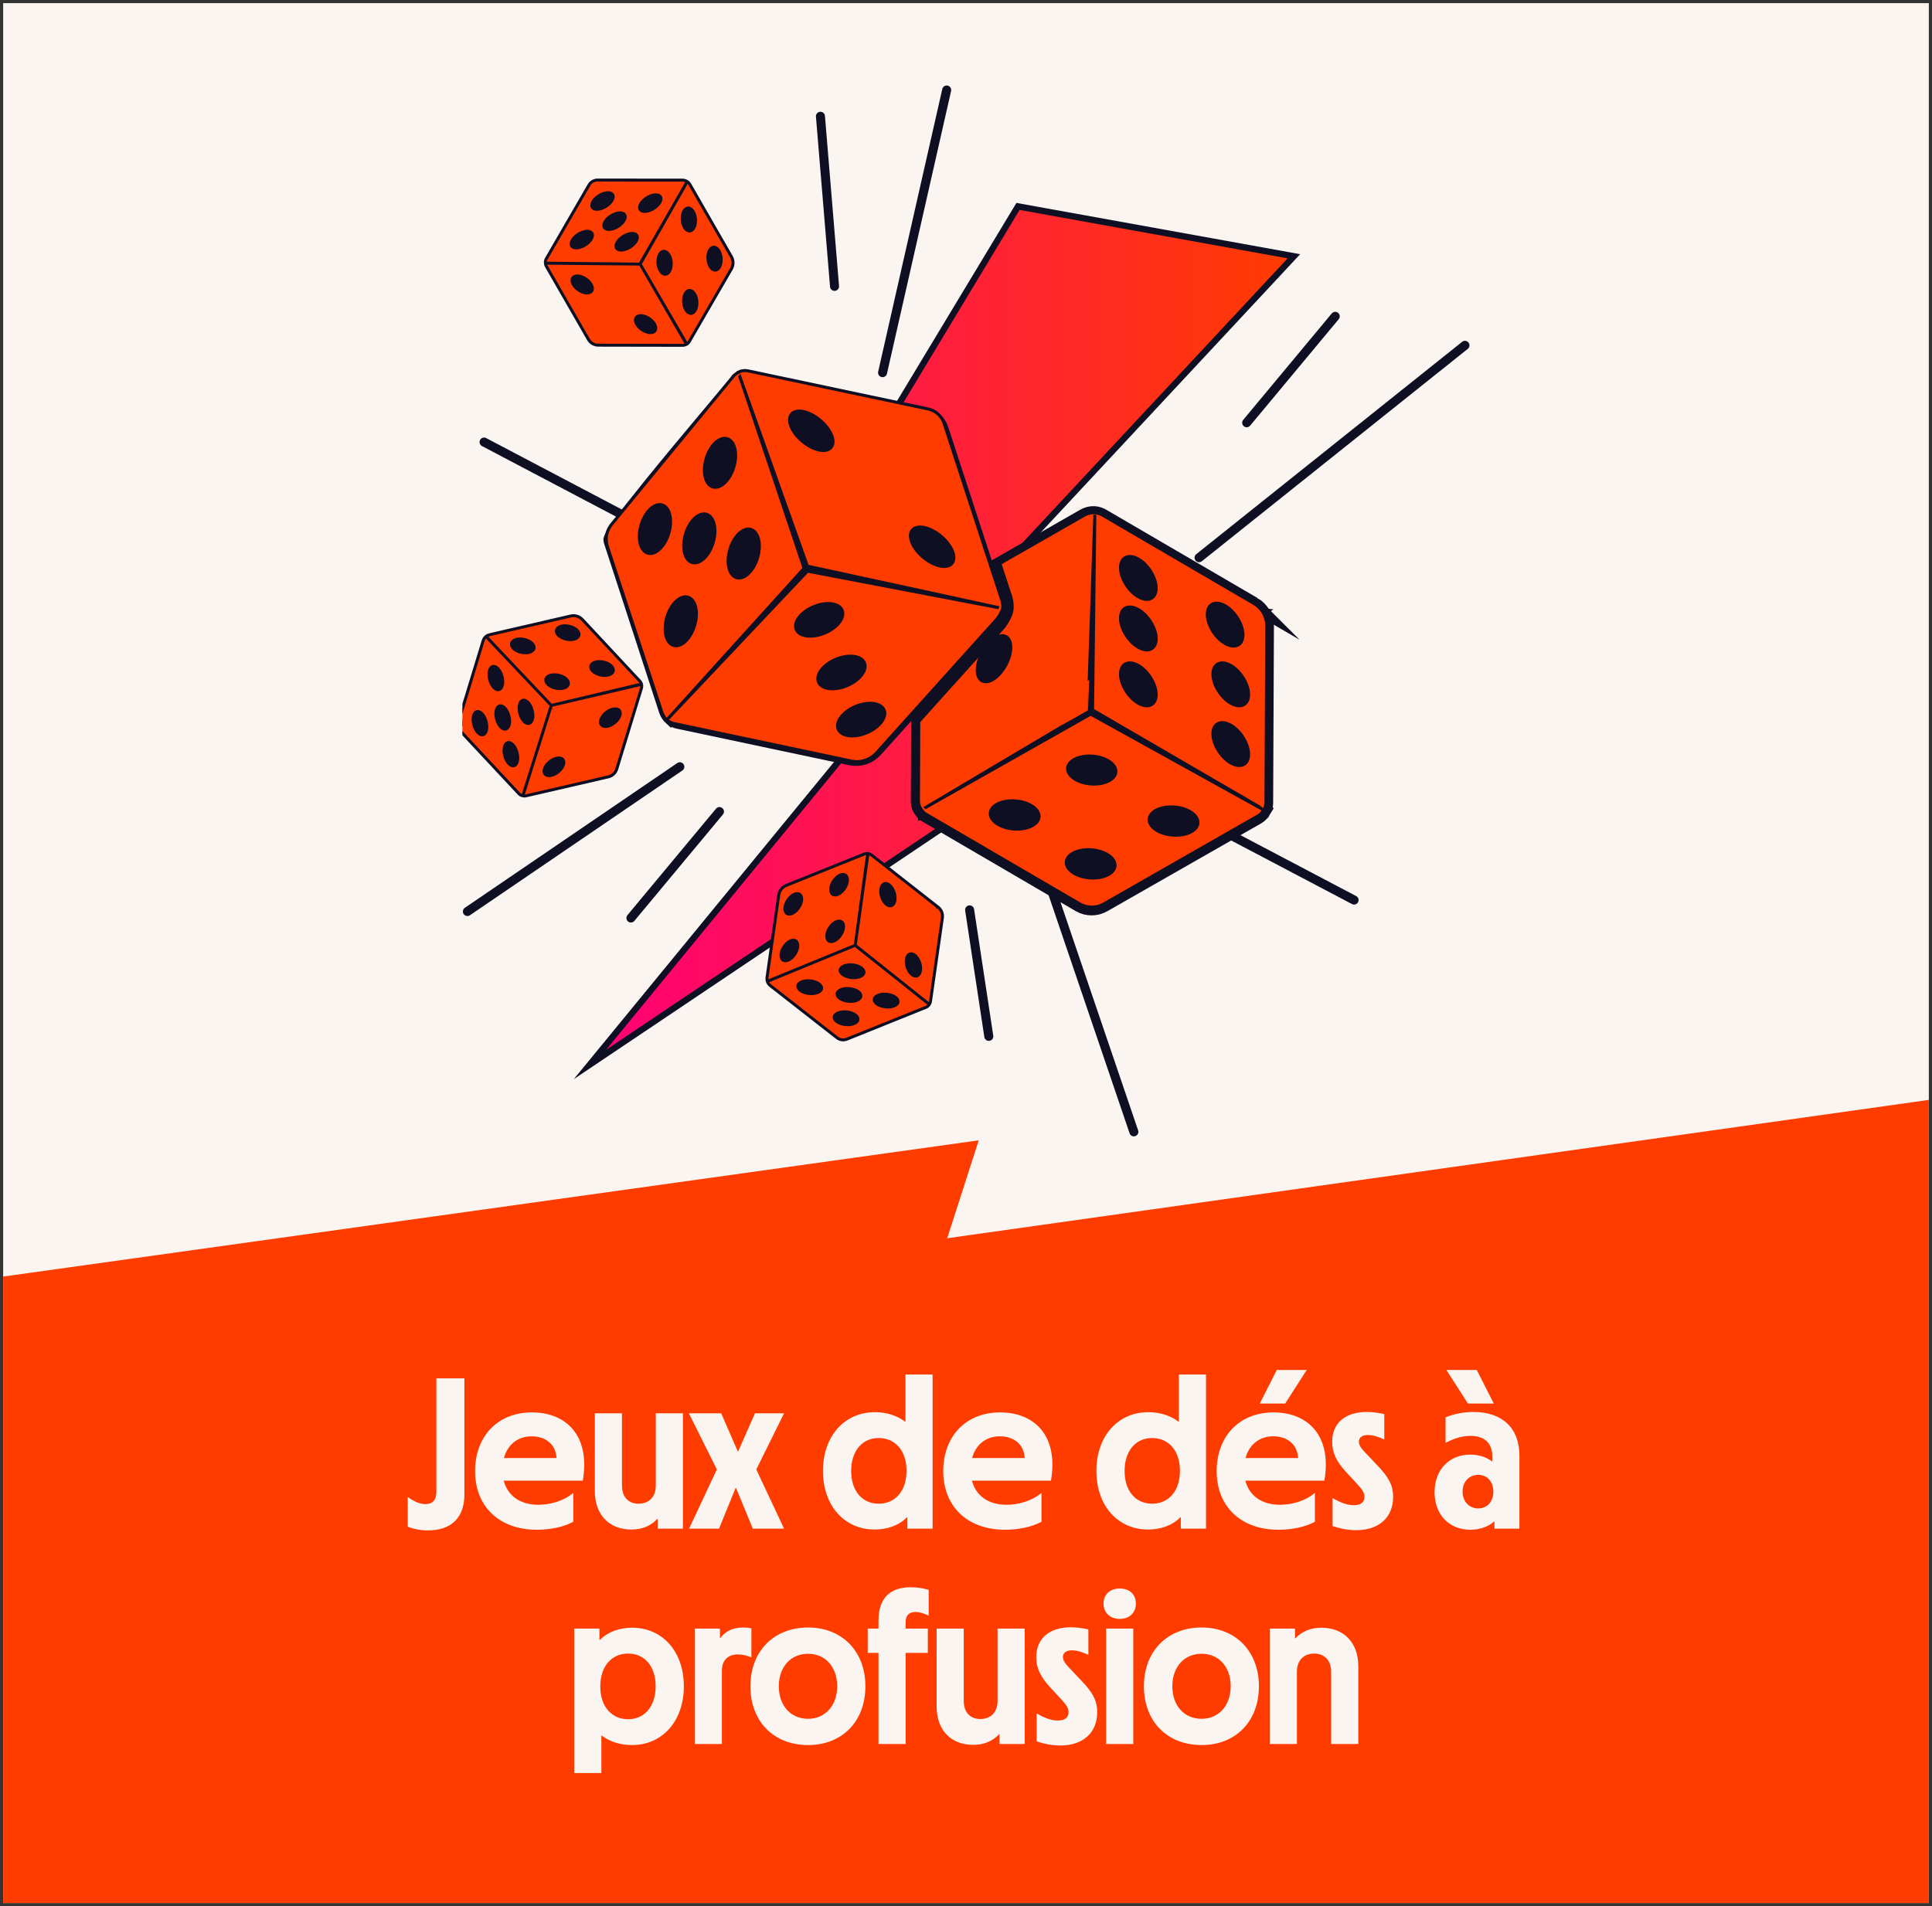
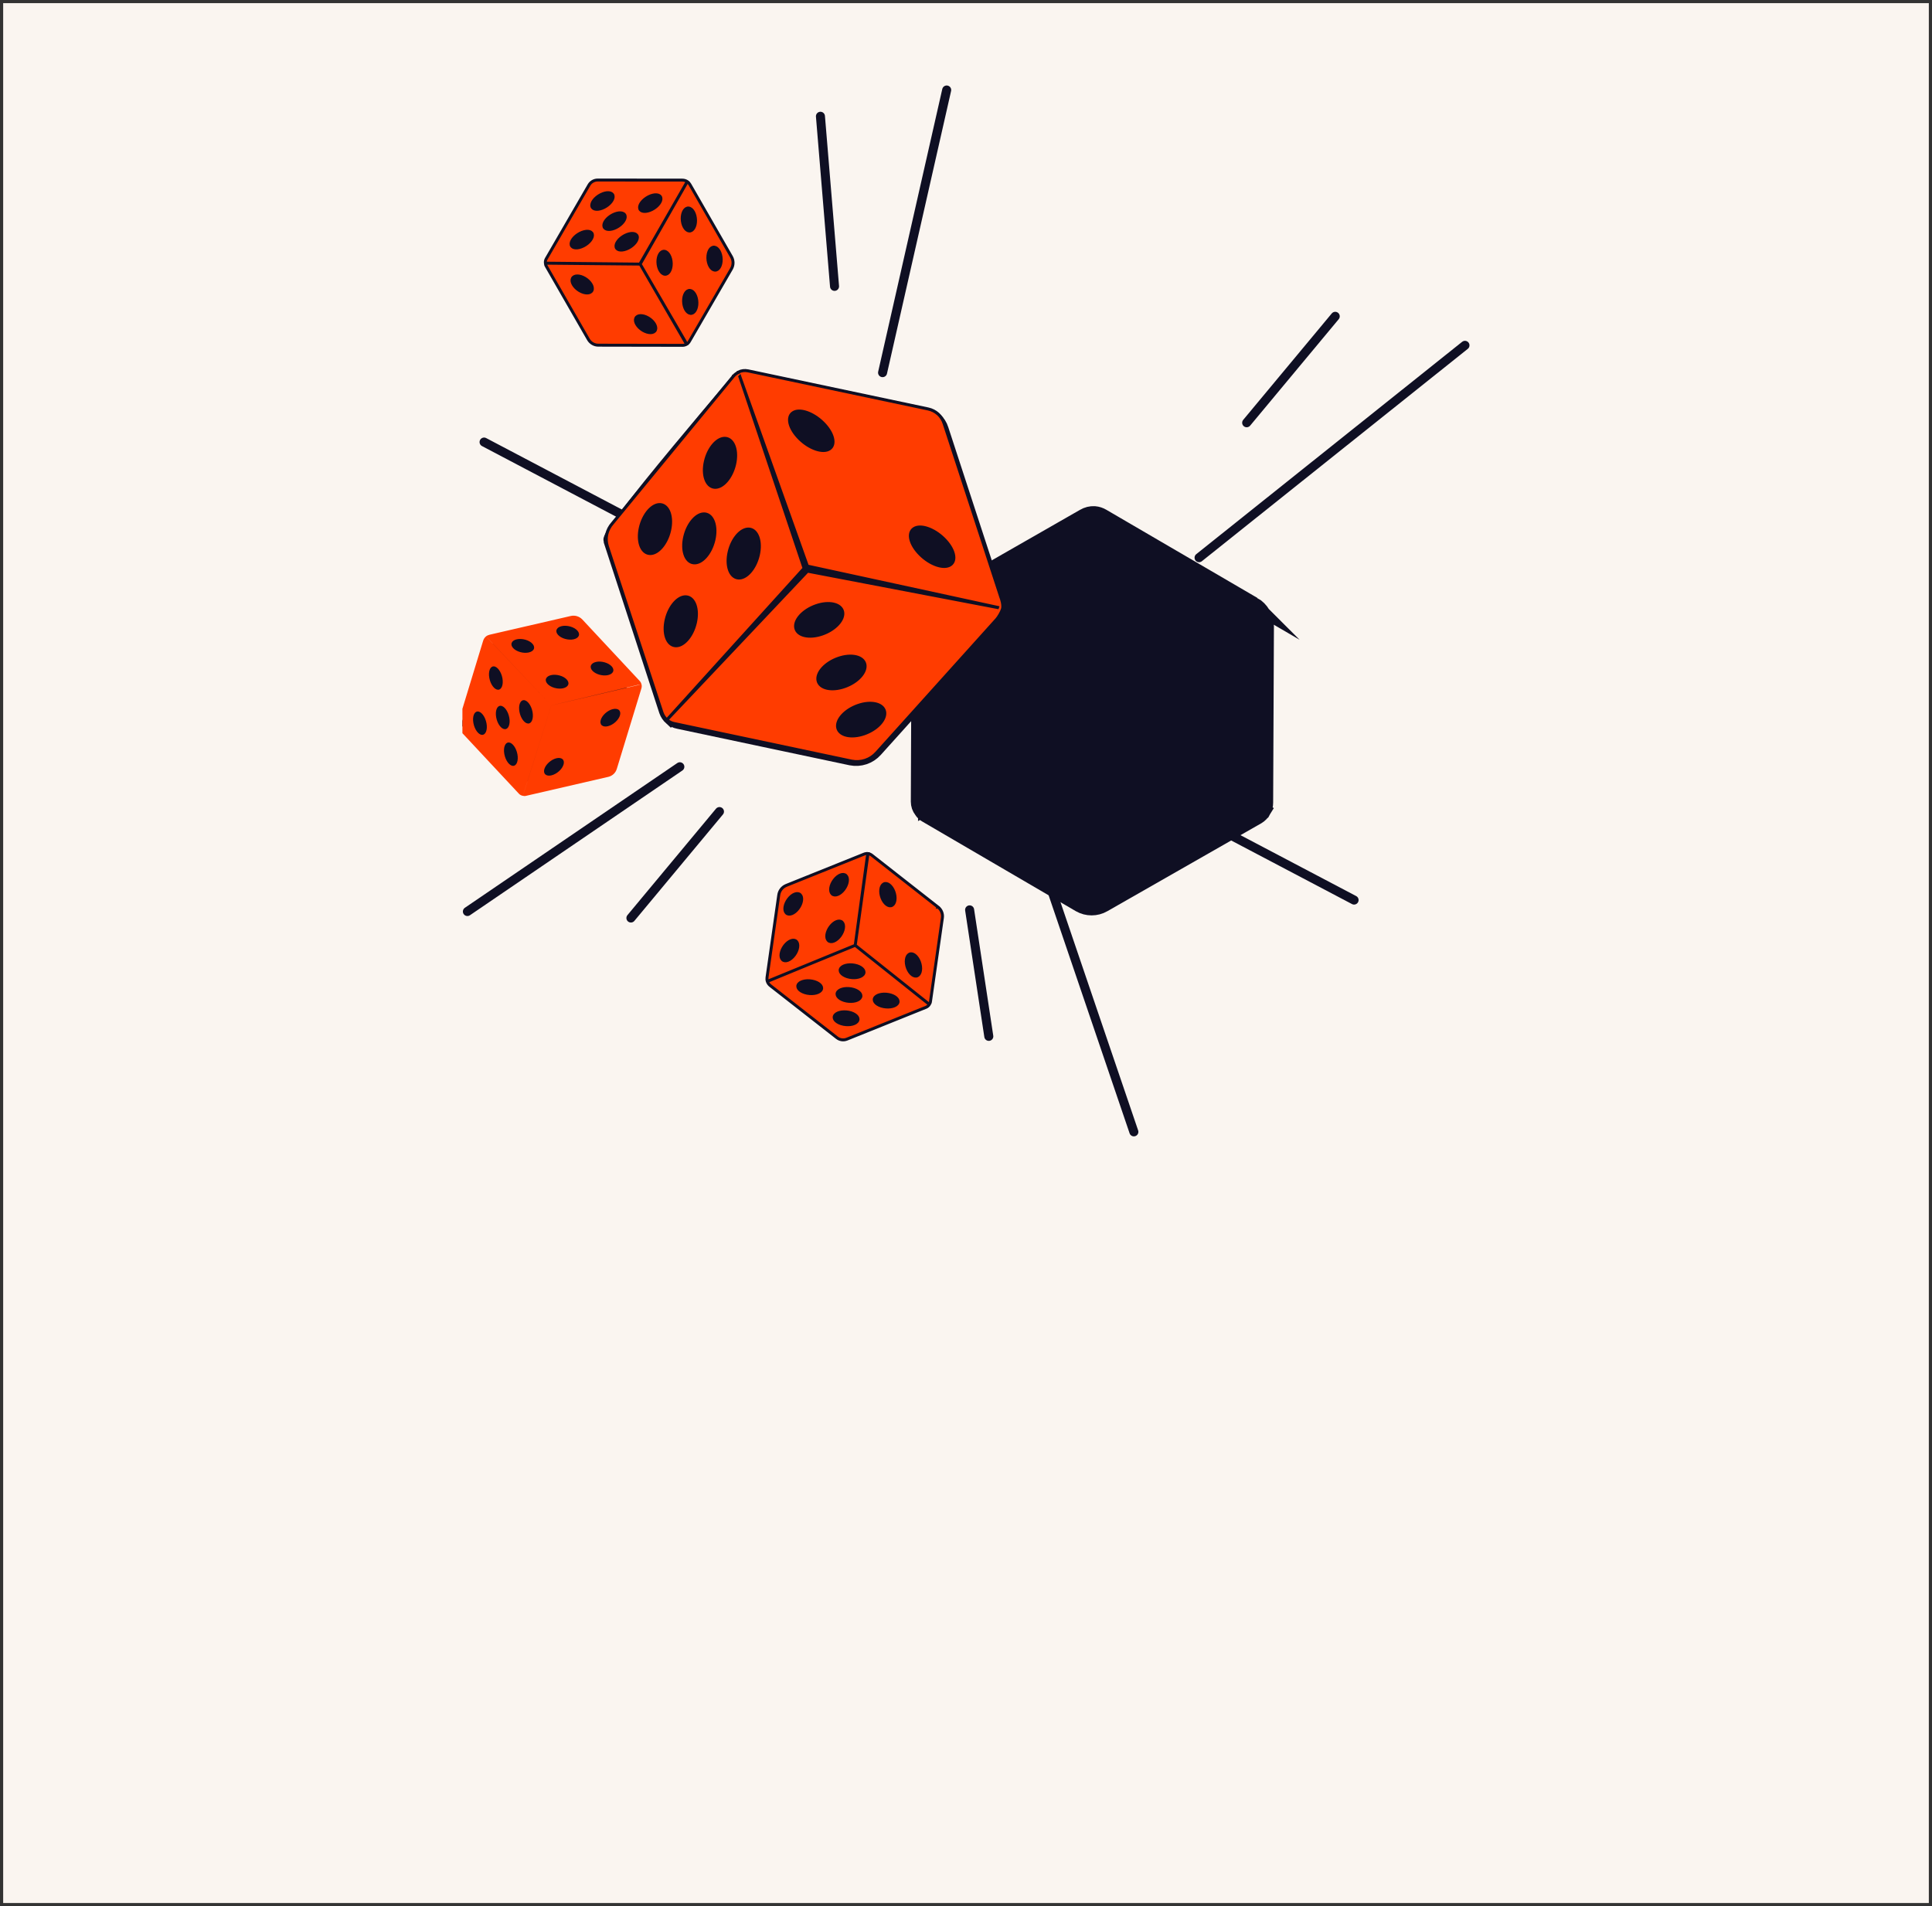
<svg xmlns="http://www.w3.org/2000/svg" width="305" height="301" viewBox="0 0 305 301" fill="none">
  <rect x="0" y="0" width="305" height="301" fill="#333333" stroke="none" />
  <g clip-path="url(#clip0_1309_8726)">
    <rect width="304" height="300" transform="translate(0.5 0.5)" fill="#FAF5F0" />
-     <path d="M-55.589 329.341H360.366V165.807L149.533 195.531L154.51 180.068L-55.589 209.418L-55.589 329.341Z" fill="#FF3C00" />
    <path d="M67.565 241.663C66.409 241.663 65.321 241.459 64.369 241.085V236.393C65.423 237.141 66.307 237.515 67.157 237.515C68.245 237.515 68.891 236.903 68.891 235.577V217.659H73.311V236.019C73.311 239.657 71.237 241.663 67.565 241.663ZM84.758 241.561C78.774 241.561 75 237.855 75 232.313C75 226.737 78.638 223.031 83.976 223.031C89.416 223.031 93.224 226.737 92 233.809H79.522C80.134 236.155 82.072 237.617 84.996 237.617C86.764 237.617 88.94 237.073 90.504 235.747V240.303C88.94 241.153 86.798 241.561 84.758 241.561ZM79.556 230.239H87.852C87.75 228.029 86.084 226.805 83.942 226.805C81.766 226.805 80.134 228.097 79.556 230.239ZM99.686 241.527C96.15 241.527 93.906 239.181 93.906 235.475V223.167H98.189V234.591C98.189 236.359 99.175 237.447 100.808 237.447C102.474 237.447 103.528 236.359 103.528 234.591V223.167H107.812V241.391H103.834V239.861H103.766C102.678 240.983 101.352 241.527 99.686 241.527ZM108.784 241.391L113.17 232.041L108.75 223.167H113.85L116.468 229.185H116.536L119.188 223.167H123.778L119.392 232.041L123.778 241.391H118.848L116.196 234.965H116.128L113.51 241.391H108.784ZM138.079 241.527C133.353 241.527 129.919 237.821 129.919 232.279C129.919 226.737 133.353 222.997 138.113 222.997C139.949 222.997 141.649 223.541 142.873 224.493H142.941V217.047H147.225V241.391H143.247V239.589H143.179C141.853 240.949 139.949 241.527 138.079 241.527ZM138.725 237.447C141.241 237.447 143.111 235.543 143.111 232.245C143.111 228.981 141.241 227.077 138.725 227.077C136.141 227.077 134.373 229.083 134.373 232.279C134.373 235.475 136.141 237.447 138.725 237.447ZM158.668 241.561C152.684 241.561 148.91 237.855 148.91 232.313C148.91 226.737 152.548 223.031 157.886 223.031C163.326 223.031 167.134 226.737 165.91 233.809H153.432C154.044 236.155 155.982 237.617 158.906 237.617C160.674 237.617 162.85 237.073 164.414 235.747V240.303C162.85 241.153 160.708 241.561 158.668 241.561ZM153.466 230.239H161.762C161.66 228.029 159.994 226.805 157.852 226.805C155.676 226.805 154.044 228.097 153.466 230.239ZM181.243 241.527C176.517 241.527 173.083 237.821 173.083 232.279C173.083 226.737 176.517 222.997 181.277 222.997C183.113 222.997 184.813 223.541 186.037 224.493H186.105V217.047H190.389V241.391H186.411V239.589H186.343C185.017 240.949 183.113 241.527 181.243 241.527ZM181.889 237.447C184.405 237.447 186.275 235.543 186.275 232.245C186.275 228.981 184.405 227.077 181.889 227.077C179.305 227.077 177.537 229.083 177.537 232.279C177.537 235.475 179.305 237.447 181.889 237.447ZM201.832 241.561C195.848 241.561 192.074 237.855 192.074 232.313C192.074 226.737 195.712 223.031 201.05 223.031C206.49 223.031 210.298 226.737 209.074 233.809H196.596C197.208 236.155 199.146 237.617 202.07 237.617C203.838 237.617 206.014 237.073 207.578 235.747V240.303C206.014 241.153 203.872 241.561 201.832 241.561ZM198.874 221.637L201.56 216.333H206.286L202.886 221.637H198.874ZM196.63 230.239H204.926C204.824 228.029 203.158 226.805 201.016 226.805C198.84 226.805 197.208 228.097 196.63 230.239ZM214.114 241.629C212.89 241.629 211.598 241.391 210.374 240.983V236.563C211.666 237.311 212.686 237.685 213.706 237.685C214.726 237.685 215.406 237.311 215.406 236.359C215.406 235.679 215.032 235.169 214.148 234.217L212.448 232.381C210.918 230.715 210.306 229.321 210.306 227.689C210.306 224.629 212.482 222.963 215.78 222.963C216.732 222.963 217.616 223.099 218.534 223.303V227.315C217.548 226.839 216.664 226.601 215.95 226.601C215.032 226.601 214.522 227.009 214.522 227.655C214.522 228.131 214.794 228.607 215.44 229.287L217.31 231.259C219.18 233.197 219.928 234.489 219.928 236.359C219.928 239.691 217.616 241.629 214.114 241.629ZM232.115 241.561C228.851 241.561 226.471 239.249 226.471 235.645C226.471 232.007 228.851 229.695 232.115 229.695C233.441 229.695 234.597 230.069 235.515 230.749H235.583V229.933C235.583 227.893 234.359 226.737 232.149 226.737C230.619 226.737 229.225 227.281 228.205 227.859V223.813C229.633 223.235 231.095 222.963 232.591 222.963C237.181 222.963 239.867 225.513 239.867 229.865V241.391H235.923V240.269H235.855C234.937 241.085 233.611 241.561 232.115 241.561ZM233.373 238.195C234.767 238.195 235.753 237.141 235.753 235.543C235.753 233.945 234.767 232.891 233.373 232.891C231.945 232.891 230.891 233.979 230.891 235.543C230.891 237.107 231.945 238.195 233.373 238.195ZM231.741 221.637L228.341 216.333H233.135L235.821 221.637H231.741ZM90.653 279.981V257.167H94.631V258.969H94.699C96.025 257.609 97.929 257.031 99.799 257.031C104.525 257.031 107.959 260.737 107.959 266.279C107.959 271.821 104.525 275.561 99.765 275.561C97.929 275.561 96.229 275.017 95.005 274.065H94.937V279.981H90.653ZM99.153 271.481C101.737 271.481 103.505 269.475 103.505 266.279C103.505 263.083 101.737 261.111 99.153 261.111C96.637 261.111 94.767 263.015 94.767 266.313C94.767 269.577 96.637 271.481 99.153 271.481ZM109.679 275.391V257.167H113.657V258.663H113.725C114.473 257.609 115.697 256.997 117.295 256.997C117.669 256.997 118.111 257.031 118.621 257.133V261.723C118.009 261.451 117.261 261.247 116.513 261.247C115.085 261.247 113.963 261.995 113.963 263.831V275.391H109.679ZM127.575 275.561C122.135 275.561 118.463 271.821 118.463 266.279C118.463 260.771 122.135 256.997 127.575 256.997C132.947 256.997 136.619 260.771 136.619 266.279C136.619 271.821 132.947 275.561 127.575 275.561ZM127.575 271.413C130.295 271.413 132.165 269.305 132.165 266.279C132.165 263.219 130.295 261.145 127.575 261.145C124.821 261.145 122.951 263.219 122.951 266.279C122.951 269.339 124.821 271.413 127.575 271.413ZM138.686 255.875C138.686 252.203 140.692 250.639 143.752 250.639C144.806 250.639 145.792 250.809 146.608 251.047V255.127C145.86 254.753 145.146 254.549 144.534 254.549C143.65 254.549 142.97 254.957 142.97 256.147V257.167H146.472V261.009H142.97V275.391H138.686V261.009H136.986V257.167H138.686V255.875ZM153.641 275.527C150.105 275.527 147.861 273.181 147.861 269.475V257.167H152.145V268.591C152.145 270.359 153.131 271.447 154.763 271.447C156.429 271.447 157.483 270.359 157.483 268.591V257.167H161.767V275.391H157.789V273.861H157.721C156.633 274.983 155.307 275.527 153.641 275.527ZM167.397 275.629C166.173 275.629 164.881 275.391 163.657 274.983V270.563C164.949 271.311 165.969 271.685 166.989 271.685C168.009 271.685 168.689 271.311 168.689 270.359C168.689 269.679 168.315 269.169 167.431 268.217L165.731 266.381C164.201 264.715 163.589 263.321 163.589 261.689C163.589 258.629 165.765 256.963 169.063 256.963C170.015 256.963 170.899 257.099 171.817 257.303V261.315C170.831 260.839 169.947 260.601 169.233 260.601C168.315 260.601 167.805 261.009 167.805 261.655C167.805 262.131 168.077 262.607 168.723 263.287L170.593 265.259C172.463 267.197 173.211 268.489 173.211 270.359C173.211 273.691 170.899 275.629 167.397 275.629ZM174.623 275.391V257.167H178.907V275.391H174.623ZM176.765 255.637C175.303 255.637 174.215 254.719 174.215 253.223C174.215 251.727 175.269 250.843 176.765 250.843C178.295 250.843 179.315 251.727 179.315 253.223C179.315 254.719 178.261 255.637 176.765 255.637ZM189.698 275.561C184.258 275.561 180.586 271.821 180.586 266.279C180.586 260.771 184.258 256.997 189.698 256.997C195.07 256.997 198.742 260.771 198.742 266.279C198.742 271.821 195.07 275.561 189.698 275.561ZM189.698 271.413C192.418 271.413 194.288 269.305 194.288 266.279C194.288 263.219 192.418 261.145 189.698 261.145C186.944 261.145 185.074 263.219 185.074 266.279C185.074 269.339 186.944 271.413 189.698 271.413ZM200.456 275.391V257.167H204.434V258.697H204.502C205.59 257.575 206.95 257.031 208.616 257.031C212.118 257.031 214.43 259.377 214.43 263.083V275.391H210.146V263.967C210.146 262.199 209.092 261.111 207.46 261.111C205.828 261.111 204.74 262.199 204.74 263.967V275.391H200.456Z" fill="#FAF5F0" />
    <g clip-path="url(#clip1_1309_8726)">
-       <path d="M204.264 40.468L157.722 90.409L199.671 96.541L93.13 168.092L150.16 98.563L123.072 95.04L160.71 32.595L204.264 40.468Z" fill="url(#paint0_linear_1309_8726)" stroke="#0F0F23" stroke-width="1.002" stroke-miterlimit="10" />
      <path d="M72.81 114.463L76.639 101.97L90.555 97.882L99.266 107.071L96.835 118.243L91.102 122.483L85.005 124.037L79.563 122.072L72.81 114.463Z" fill="#0F0F23" />
      <path d="M97.368 121.428L101.26 108.69C101.321 108.474 101.318 108.261 101.274 108.06L87.033 111.393L82.656 125.322L82.652 125.32L87.032 111.392C87.02 111.369 76.902 100.688 76.902 100.688L76.906 100.681L87.032 111.392L100.899 108.105L100.726 108.156L101.266 108.058L101.265 108.053C101.218 107.849 101.107 107.651 100.961 107.503L91.931 97.822C91.452 97.32 90.752 97.114 90.086 97.274L77.293 100.228C77.09 100.274 76.894 100.361 76.721 100.501C76.503 100.68 76.346 100.927 76.263 101.212L72.387 113.941C72.213 114.495 72.352 115.081 72.733 115.492L81.921 125.336C82.091 125.514 82.302 125.627 82.552 125.667C82.707 125.708 82.882 125.714 83.057 125.666L96.054 122.666C96.683 122.516 97.184 122.036 97.366 121.429V121.428H97.368ZM95.006 114.538C94.566 114.155 94.813 113.301 95.555 112.63C96.299 111.963 97.26 111.729 97.704 112.115C98.144 112.498 97.897 113.352 97.154 114.023C96.408 114.691 95.447 114.925 95.006 114.538ZM86.103 122.295C85.662 121.912 85.909 121.058 86.652 120.388C87.396 119.72 88.356 119.487 88.8 119.872C89.24 120.256 88.993 121.11 88.251 121.78C87.504 122.448 86.543 122.682 86.103 122.295ZM87.538 108.622C86.576 108.349 85.978 107.689 86.207 107.151C86.433 106.611 87.398 106.395 88.364 106.67C89.326 106.942 89.925 107.602 89.695 108.14C89.469 108.677 88.504 108.893 87.538 108.622ZM95.455 104.589C96.417 104.862 97.016 105.522 96.786 106.06C96.56 106.6 95.595 106.816 94.629 106.542C93.666 106.269 93.068 105.609 93.297 105.071C93.526 104.53 94.494 104.313 95.455 104.589ZM82.117 102.968C81.155 102.695 80.556 102.036 80.786 101.498C81.011 100.957 81.977 100.741 82.943 101.016C83.905 101.288 84.504 101.948 84.274 102.486C84.045 103.024 83.08 103.24 82.117 102.968ZM90.033 98.935C90.996 99.208 91.594 99.868 91.365 100.406C91.139 100.946 90.174 101.162 89.207 100.888C88.245 100.615 87.647 99.955 87.876 99.417C88.105 98.876 89.07 98.66 90.033 98.935ZM77.246 107.051C77.06 106.03 77.373 105.213 77.942 105.225C78.513 105.236 79.128 106.074 79.316 107.092C79.501 108.112 79.189 108.93 78.62 108.918C78.048 108.906 77.434 108.068 77.246 107.051ZM74.734 114.174C74.548 113.153 74.861 112.336 75.43 112.348C76.002 112.359 76.616 113.197 76.804 114.215C76.99 115.235 76.677 116.053 76.108 116.041C75.533 116.03 74.92 115.194 74.734 114.174ZM78.332 113.276C78.146 112.255 78.459 111.438 79.028 111.45C79.599 111.461 80.214 112.299 80.402 113.317C80.587 114.337 80.274 115.155 79.705 115.143C79.132 115.135 78.518 114.3 78.332 113.276ZM82.002 112.386C81.816 111.365 82.129 110.547 82.698 110.56C83.269 110.571 83.884 111.409 84.072 112.426C84.257 113.447 83.945 114.265 83.376 114.253C82.804 114.241 82.187 113.404 82.002 112.386ZM79.616 119.069C79.43 118.049 79.743 117.231 80.312 117.243C80.883 117.255 81.498 118.093 81.686 119.11C81.871 120.131 81.559 120.948 80.99 120.936C80.418 120.925 79.802 120.09 79.616 119.069Z" fill="#FF3C00" />
-       <path d="M87.032 111.392L82.652 125.32L82.656 125.322L87.033 111.393L101.274 108.06C101.318 108.261 101.321 108.474 101.26 108.69L97.368 121.428H97.366V121.429C97.184 122.036 96.683 122.516 96.054 122.666L83.057 125.666C82.882 125.714 82.707 125.708 82.552 125.667C82.302 125.627 82.091 125.514 81.921 125.336L72.733 115.492C72.352 115.081 72.213 114.495 72.387 113.941L76.263 101.212C76.346 100.927 76.503 100.68 76.721 100.501C76.894 100.361 77.09 100.274 77.293 100.228L90.086 97.274C90.752 97.114 91.452 97.32 91.931 97.822L100.961 107.503C101.107 107.651 101.218 107.849 101.265 108.053L101.266 108.058L100.726 108.156L100.899 108.105L87.032 111.392ZM87.032 111.392C87.02 111.369 76.902 100.688 76.902 100.688L76.906 100.681L87.032 111.392ZM95.006 114.538C94.566 114.155 94.813 113.301 95.555 112.63C96.299 111.963 97.26 111.729 97.704 112.115C98.144 112.498 97.897 113.352 97.154 114.023C96.408 114.691 95.447 114.925 95.006 114.538ZM86.103 122.295C85.662 121.912 85.909 121.058 86.652 120.388C87.396 119.72 88.356 119.487 88.8 119.872C89.24 120.256 88.993 121.11 88.251 121.78C87.504 122.448 86.543 122.682 86.103 122.295ZM87.538 108.622C86.576 108.349 85.978 107.689 86.207 107.151C86.433 106.611 87.398 106.395 88.364 106.67C89.326 106.942 89.925 107.602 89.695 108.14C89.469 108.677 88.504 108.893 87.538 108.622ZM95.455 104.589C96.417 104.862 97.016 105.522 96.786 106.06C96.56 106.6 95.595 106.816 94.629 106.542C93.666 106.269 93.068 105.609 93.297 105.071C93.526 104.53 94.494 104.313 95.455 104.589ZM82.117 102.968C81.155 102.695 80.556 102.036 80.786 101.498C81.011 100.957 81.977 100.741 82.943 101.016C83.905 101.288 84.504 101.948 84.274 102.486C84.045 103.024 83.08 103.24 82.117 102.968ZM90.033 98.935C90.996 99.208 91.594 99.868 91.365 100.406C91.139 100.946 90.174 101.162 89.207 100.888C88.245 100.615 87.647 99.955 87.876 99.417C88.105 98.876 89.07 98.66 90.033 98.935ZM77.246 107.051C77.06 106.03 77.373 105.213 77.942 105.225C78.513 105.236 79.128 106.074 79.316 107.092C79.501 108.112 79.189 108.93 78.62 108.918C78.048 108.906 77.434 108.068 77.246 107.051ZM74.734 114.174C74.548 113.153 74.861 112.336 75.43 112.348C76.002 112.359 76.616 113.197 76.804 114.215C76.99 115.235 76.677 116.053 76.108 116.041C75.533 116.03 74.92 115.194 74.734 114.174ZM78.332 113.276C78.146 112.255 78.459 111.438 79.028 111.45C79.599 111.461 80.214 112.299 80.402 113.317C80.587 114.337 80.274 115.155 79.705 115.143C79.132 115.135 78.518 114.3 78.332 113.276ZM82.002 112.386C81.816 111.365 82.129 110.547 82.698 110.56C83.269 110.571 83.884 111.409 84.072 112.426C84.257 113.447 83.945 114.265 83.376 114.253C82.804 114.241 82.187 113.404 82.002 112.386ZM79.616 119.069C79.43 118.049 79.743 117.231 80.312 117.243C80.883 117.255 81.498 118.093 81.686 119.11C81.871 120.131 81.559 120.948 80.99 120.936C80.418 120.925 79.802 120.09 79.616 119.069Z" stroke="#0F0F23" stroke-width="0.465" stroke-miterlimit="10" />
      <path d="M139.33 58.844L149.451 14.213" stroke="#0F0F23" stroke-width="1.425" stroke-miterlimit="10" stroke-linecap="round" />
      <path d="M131.746 45.218L129.521 18.361" stroke="#0F0F23" stroke-width="1.425" stroke-miterlimit="10" stroke-linecap="round" />
      <path d="M189.294 88.064L231.27 54.531" stroke="#0F0F23" stroke-width="1.425" stroke-miterlimit="10" stroke-linecap="round" />
      <path d="M196.81 66.756L210.79 49.949" stroke="#0F0F23" stroke-width="1.425" stroke-miterlimit="10" stroke-linecap="round" />
      <path d="M100.265 82.362L76.42 69.806" stroke="#0F0F23" stroke-width="1.425" stroke-miterlimit="10" stroke-linecap="round" />
      <path d="M213.765 142.127L189.919 129.572" stroke="#0F0F23" stroke-width="1.425" stroke-miterlimit="10" stroke-linecap="round" />
      <path d="M153.071 143.676L156.099 163.65" stroke="#0F0F23" stroke-width="1.425" stroke-miterlimit="10" stroke-linecap="round" />
      <path d="M166.101 140.801L179 178.729" stroke="#0F0F23" stroke-width="1.425" stroke-miterlimit="10" stroke-linecap="round" />
      <path d="M107.325 121.079L73.787 143.937" stroke="#0F0F23" stroke-width="1.425" stroke-miterlimit="10" stroke-linecap="round" />
      <path d="M113.58 128.155L99.6 144.962" stroke="#0F0F23" stroke-width="1.425" stroke-miterlimit="10" stroke-linecap="round" />
      <path d="M197.906 95.428L193.376 92.784L174.071 81.515C173.696 81.292 173.269 81.144 172.799 81.106C172.21 81.064 171.607 81.216 171.071 81.534L157.822 89.12L159.312 93.682C159.939 95.344 159.792 96.426 159.606 96.986L159.605 96.985C159.369 97.743 158.823 98.676 158.374 99.217L156.604 101.191L151.018 107.401L145.016 114.07L144.964 126.593C144.968 127.106 145.125 127.59 145.453 128.008C145.628 128.297 145.884 128.549 146.226 128.734L170.437 142.871C171.61 143.546 173.067 143.536 174.225 142.871L198.54 128.981C198.949 128.738 199.243 128.411 199.466 128.04L196.204 126.233V126.056L198.84 127.589L198.314 127.309L199.472 128.04C199.477 128.036 199.477 128.03 199.481 128.03C199.704 127.651 199.818 127.186 199.814 126.754L199.937 98.926C199.928 97.469 199.149 96.149 197.905 95.427L197.906 95.428ZM172.808 81.651L172.753 86.323L172.633 86.409C172.729 83.552 172.794 81.651 172.794 81.651H172.808H172.808ZM146.104 127.642L146.1 127.638C146.1 127.638 147.671 126.704 150.034 125.301L150.118 125.372L146.104 127.643V127.642ZM196.219 120.901L196.764 117.679C197.331 119.15 197.146 120.49 196.219 120.901Z" fill="#0F0F23" stroke="#0F0F23" stroke-width="2.349" stroke-miterlimit="10" />
      <path d="M157.533 96.32C157.533 96.32 157.77 95.722 157.258 94.384L148.576 67.795C148.211 66.627 147.266 65.787 146.107 65.54L118.417 59.682C117.914 59.578 117.406 59.64 116.932 59.872L116.946 59.92C116.666 60.044 116.4 60.228 116.177 60.499C116.177 60.499 108.443 69.53 102.654 76.709C99.096 81.122 96.273 84.836 96.434 85.322L105.202 112.244C105.363 112.705 105.629 113.07 105.956 113.369L105.961 113.365C106.284 113.649 106.701 113.849 107.12 113.924L134.344 119.692C135.778 119.977 137.221 119.488 138.185 118.41L156.646 97.892C156.94 97.565 157.405 96.772 157.534 96.321L157.533 96.32ZM156.77 96.064L151.005 94.961L151.08 94.813L156.775 96.05L156.77 96.065V96.064ZM118.782 65.116L118.691 65.131L117.165 60.579L118.783 65.116H118.782ZM106.018 113.268L111.17 107.576L111.29 107.691L106.018 113.268Z" fill="#0F0F23" stroke="#0F0F23" stroke-width="2.349" stroke-miterlimit="10" />
-       <path d="M159.638 96.85C159.382 97.676 158.755 98.711 158.29 99.218L156.638 101.056C157.555 100.32 158.495 100.135 159.074 100.704C159.933 101.545 159.667 103.709 158.48 105.537C157.294 107.369 155.637 108.167 154.778 107.331C153.918 106.491 154.184 104.326 155.371 102.498L155.456 102.37L145.05 113.934L144.998 126.457C145.003 126.97 145.159 127.455 145.487 127.872C145.663 128.162 145.919 128.413 146.26 128.599L170.471 142.736C171.644 143.41 173.101 143.4 174.259 142.736L198.574 128.845C198.983 128.602 199.277 128.275 199.5 127.905L172.183 112.773L146.138 127.506L146.133 127.502C146.133 127.502 171.721 112.301 171.758 112.319C171.792 112.338 172.827 81.515 172.827 81.515H172.841L172.485 112.1L198.875 127.454L198.349 127.173L199.507 127.905C199.512 127.9 199.512 127.895 199.517 127.895C199.74 127.515 199.854 127.05 199.85 126.618L199.973 98.79C199.963 97.333 199.185 96.013 197.941 95.291L174.106 81.378C173.73 81.155 173.303 81.007 172.833 80.969C172.245 80.927 171.642 81.079 171.105 81.397L157.856 88.983L159.346 93.545C159.973 95.207 159.826 96.288 159.64 96.849L159.639 96.848L159.638 96.85ZM185.044 127.412C187.171 127.46 188.999 128.504 189.118 129.743C189.241 130.982 187.613 131.941 185.486 131.893C183.359 131.845 181.532 130.801 181.413 129.562C181.294 128.328 182.917 127.364 185.044 127.412ZM172.133 119.38C174.236 119.428 176.039 120.463 176.163 121.687C176.286 122.911 174.677 123.862 172.569 123.814C170.466 123.766 168.662 122.732 168.539 121.507C168.42 120.287 170.029 119.332 172.133 119.38ZM171.961 134.172C174.088 134.22 175.916 135.264 176.035 136.503C176.158 137.742 174.53 138.701 172.403 138.653C170.276 138.606 168.449 137.561 168.33 136.323C168.211 135.084 169.834 134.125 171.961 134.172ZM159.96 126.448C162.087 126.496 163.915 127.54 164.034 128.779C164.157 130.018 162.529 130.977 160.402 130.929C158.275 130.882 156.448 129.838 156.329 128.599C156.205 127.364 157.833 126.401 159.96 126.448ZM196.252 120.766C195.127 121.265 193.337 120.206 192.26 118.398C191.182 116.589 191.216 114.724 192.341 114.225C193.466 113.727 195.256 114.785 196.333 116.594C197.411 118.402 197.377 120.268 196.252 120.766ZM196.252 111.333C195.127 111.832 193.337 110.773 192.26 108.965C191.182 107.156 191.216 105.291 192.341 104.792C193.466 104.293 195.256 105.352 196.333 107.161C197.411 108.969 197.377 110.835 196.252 111.333ZM191.453 95.363C192.578 94.865 194.368 95.923 195.445 97.732C196.523 99.54 196.489 101.406 195.364 101.904C194.239 102.403 192.449 101.345 191.372 99.536C190.294 97.732 190.328 95.862 191.453 95.363ZM177.753 87.991C178.878 87.492 180.668 88.551 181.745 90.359C182.823 92.168 182.789 94.034 181.664 94.532C180.539 95.031 178.749 93.972 177.672 92.164C176.59 90.359 176.628 88.49 177.753 87.991ZM177.753 95.966C178.878 95.468 180.668 96.526 181.745 98.335C182.823 100.144 182.789 102.009 181.664 102.508C180.539 103.006 178.749 101.948 177.672 100.139C176.59 98.33 176.628 96.46 177.753 95.966ZM177.753 104.796C178.878 104.297 180.668 105.356 181.745 107.164C182.823 108.973 182.789 110.838 181.664 111.337C180.539 111.836 178.749 110.777 177.672 108.968C176.59 107.16 176.628 105.289 177.753 104.796Z" fill="#FF3C00" stroke="#0F0F23" stroke-width="0.465" stroke-miterlimit="10" />
      <path d="M104.513 112.541C104.679 113.014 104.952 113.39 105.288 113.696L105.293 113.692C105.625 113.984 106.053 114.189 106.482 114.267L134.44 120.19C135.913 120.482 137.395 119.98 138.384 118.874L157.343 97.803C157.645 97.467 158.123 96.653 158.255 96.189C158.255 96.189 158.499 95.575 157.972 94.2L149.055 66.894C148.68 65.695 147.71 64.832 146.52 64.579L118.084 58.563C117.567 58.455 117.046 58.519 116.558 58.758L116.572 58.806C116.285 58.933 116.012 59.123 115.783 59.401L96.704 82.614C95.768 83.662 95.465 85.022 95.898 86.334L104.512 112.539L104.513 112.541ZM125.627 99.168C125.364 97.935 126.797 96.356 128.84 95.649C130.877 94.938 132.749 95.366 133.023 96.594C133.291 97.828 131.853 99.407 129.81 100.114C127.763 100.825 125.895 100.402 125.627 99.168ZM129.142 107.475C128.879 106.237 130.312 104.662 132.354 103.956C134.392 103.244 136.264 103.673 136.538 104.901C136.801 106.135 135.368 107.714 133.325 108.421C131.282 109.132 129.415 108.709 129.142 107.475ZM136.435 115.865C134.397 116.576 132.525 116.148 132.251 114.919C131.988 113.681 133.421 112.107 135.464 111.4C137.501 110.688 139.374 111.117 139.647 112.345C139.915 113.574 138.477 115.153 136.435 115.865ZM144.269 83.485C145.293 82.792 147.418 83.514 149.008 85.089C150.602 86.663 151.065 88.496 150.037 89.184C149.013 89.877 146.888 89.155 145.298 87.58C143.704 86.01 143.241 84.177 144.269 83.485ZM125.188 65.175C126.212 64.482 128.337 65.204 129.927 66.779C131.521 68.353 131.984 70.186 130.96 70.874C129.937 71.567 127.811 70.844 126.222 69.27C124.628 67.695 124.165 65.862 125.188 65.175ZM116.798 59.485L127.461 89.392L157.476 95.911L157.471 95.925L127.478 90.187L105.352 113.593L126.944 89.738L116.799 59.484L116.798 59.485ZM118.299 83.553C119.571 83.689 120.2 85.522 119.708 87.653C119.215 89.784 117.787 91.402 116.519 91.266C115.247 91.129 114.618 89.296 115.111 87.166C115.598 85.035 117.027 83.417 118.299 83.553ZM111.367 72.838C111.86 70.707 113.288 69.089 114.56 69.225C115.828 69.362 116.457 71.2 115.964 73.33C115.467 75.461 114.043 77.074 112.771 76.943C111.504 76.801 110.87 74.964 111.367 72.838ZM108.101 84.772C108.593 82.642 110.021 81.023 111.289 81.16C112.561 81.296 113.19 83.129 112.698 85.26C112.205 87.39 110.777 89.008 109.505 88.872C108.237 88.74 107.608 86.903 108.101 84.772ZM108.364 94.249C109.637 94.386 110.265 96.219 109.773 98.349C109.28 100.48 107.852 102.098 106.58 101.962C105.308 101.826 104.679 99.993 105.172 97.862C105.664 95.731 107.092 94.118 108.364 94.249ZM101.1 83.3C101.593 81.169 103.021 79.551 104.289 79.687C105.561 79.824 106.19 81.657 105.697 83.787C105.205 85.918 103.777 87.536 102.509 87.4C101.241 87.264 100.608 85.431 101.1 83.3Z" fill="#FF3C00" stroke="#0F0F23" stroke-width="0.478" stroke-miterlimit="10" />
      <path d="M132.756 163.65L122.479 155.58L123.675 141.126L135.383 136.307L144.931 142.596L146.823 149.471L146.079 155.72L142.287 160.089L132.756 163.65Z" fill="#0F0F23" />
      <path d="M148.094 143.246L137.611 135.03C137.431 134.895 137.232 134.822 137.029 134.79L135.012 149.276L146.432 158.374L146.429 158.376L135.012 149.275C134.985 149.278 121.378 154.873 121.378 154.873L121.373 154.867L135.011 149.275L136.936 135.156L136.921 135.335L137.025 134.795H137.019C136.812 134.765 136.587 134.797 136.396 134.88L124.114 139.819C123.473 140.086 123.029 140.665 122.939 141.343L121.088 154.342C121.059 154.549 121.069 154.763 121.138 154.975C121.226 155.243 121.4 155.479 121.636 155.658L132.117 163.857C132.571 164.219 133.168 164.3 133.688 164.093L146.179 159.064C146.406 158.971 146.588 158.814 146.715 158.595C146.809 158.466 146.877 158.305 146.895 158.123L148.775 144.918C148.862 144.277 148.594 143.636 148.094 143.248H148.093L148.094 143.246ZM140.816 142.969C140.3 143.242 139.593 142.704 139.234 141.77C138.879 140.835 139.008 139.855 139.527 139.58C140.043 139.307 140.751 139.845 141.109 140.779C141.464 141.717 141.336 142.696 140.816 142.969ZM144.849 154.068C144.333 154.341 143.625 153.803 143.267 152.869C142.912 151.935 143.04 150.954 143.559 150.679C144.075 150.407 144.783 150.945 145.141 151.879C145.497 152.816 145.368 153.796 144.849 154.068ZM132.609 147.807C132.008 148.607 131.177 148.928 130.758 148.52C130.335 148.115 130.482 147.136 131.085 146.334C131.686 145.534 132.517 145.213 132.936 145.621C133.356 146.026 133.211 147.004 132.609 147.807ZM131.696 138.969C132.297 138.169 133.128 137.849 133.547 138.256C133.97 138.662 133.824 139.64 133.22 140.442C132.619 141.242 131.788 141.563 131.369 141.155C130.947 140.747 131.092 139.766 131.696 138.969ZM125.382 150.829C124.781 151.629 123.95 151.95 123.531 151.542C123.108 151.137 123.255 150.159 123.859 149.356C124.459 148.556 125.291 148.236 125.71 148.643C126.129 149.051 125.983 150.029 125.382 150.829ZM124.469 141.992C125.07 141.192 125.901 140.871 126.32 141.279C126.743 141.684 126.597 142.662 125.993 143.465C125.392 144.265 124.561 144.585 124.142 144.178C123.72 143.769 123.865 142.792 124.469 141.992ZM127.438 156.843C126.419 156.648 125.769 156.063 125.985 155.536C126.201 155.007 127.205 154.735 128.221 154.926C129.24 155.121 129.89 155.707 129.674 156.233C129.458 156.763 128.454 157.034 127.438 156.843ZM133.179 161.751C132.16 161.556 131.51 160.97 131.726 160.444C131.942 159.914 132.946 159.643 133.962 159.834C134.981 160.029 135.631 160.614 135.415 161.141C135.198 161.673 134.198 161.945 133.179 161.751ZM133.636 158.071C132.617 157.877 131.967 157.291 132.183 156.764C132.399 156.235 133.402 155.963 134.419 156.154C135.438 156.349 136.088 156.935 135.872 157.461C135.658 157.994 134.658 158.265 133.636 158.071ZM134.127 154.326C133.108 154.131 132.458 153.546 132.674 153.019C132.89 152.489 133.893 152.218 134.91 152.409C135.929 152.604 136.579 153.19 136.363 153.716C136.147 154.246 135.143 154.52 134.127 154.326ZM139.503 158.958C138.484 158.763 137.834 158.177 138.05 157.651C138.266 157.121 139.27 156.85 140.286 157.041C141.305 157.236 141.955 157.821 141.739 158.348C141.523 158.878 140.523 159.152 139.503 158.958Z" fill="#FF3C00" stroke="#0F0F23" stroke-width="0.465" stroke-miterlimit="10" />
      <path d="M93.993 28.986L107.06 29.02L115.016 41.148L108.753 52.152L97.358 53.073L91.635 48.819L88.374 43.436L88.675 37.658L93.993 28.986Z" fill="#0F0F23" />
      <path d="M94.464 54.508L107.783 54.531C108.008 54.526 108.209 54.461 108.39 54.362L101.063 41.703L86.462 41.562V41.558L101.063 41.703C101.082 41.685 108.362 28.899 108.362 28.899L108.371 28.902L101.063 41.704L108.237 54.017L108.139 53.866L108.39 54.355L108.395 54.352C108.576 54.248 108.734 54.084 108.834 53.902L115.473 42.449C115.814 41.844 115.807 41.115 115.461 40.525L108.918 29.141C108.815 28.96 108.675 28.797 108.49 28.672C108.256 28.516 107.974 28.437 107.677 28.441L94.371 28.43C93.79 28.424 93.269 28.728 92.987 29.212L86.238 40.864C86.117 41.077 86.07 41.313 86.104 41.563C86.109 41.723 86.154 41.892 86.252 42.047L92.899 53.611C93.225 54.169 93.83 54.51 94.463 54.508H94.465H94.464ZM100.37 50.246C100.609 49.714 101.498 49.702 102.355 50.218C103.211 50.735 103.712 51.587 103.472 52.123C103.233 52.656 102.345 52.668 101.487 52.152C100.63 51.632 100.128 50.781 100.37 50.246ZM90.36 43.981C90.599 43.449 91.488 43.436 92.346 43.952C93.201 44.47 93.703 45.322 93.462 45.858C93.224 46.391 92.335 46.403 91.477 45.887C90.62 45.367 90.119 44.515 90.36 43.981ZM103.862 41.382C103.843 40.381 104.3 39.617 104.882 39.681C105.465 39.74 105.952 40.6 105.97 41.604C105.988 42.605 105.531 43.369 104.949 43.305C104.369 43.245 103.882 42.384 103.862 41.382ZM110.021 47.785C110.04 48.785 109.582 49.55 109 49.486C108.418 49.427 107.93 48.566 107.913 47.562C107.894 46.562 108.352 45.797 108.934 45.861C109.518 45.922 110.006 46.785 110.021 47.785ZM107.696 34.552C107.677 33.552 108.135 32.787 108.717 32.851C109.3 32.91 109.787 33.77 109.804 34.775C109.823 35.775 109.365 36.539 108.784 36.475C108.202 36.413 107.715 35.552 107.696 34.552ZM113.856 40.955C113.875 41.955 113.417 42.72 112.835 42.656C112.252 42.597 111.765 41.736 111.748 40.732C111.729 39.732 112.186 38.968 112.768 39.031C113.352 39.093 113.84 39.953 113.856 40.955ZM102.375 31.077C103.298 30.603 104.171 30.665 104.325 31.213C104.48 31.763 103.856 32.595 102.937 33.07C102.014 33.544 101.142 33.482 100.988 32.934C100.832 32.384 101.456 31.552 102.375 31.077ZM94.829 30.743C95.752 30.268 96.625 30.331 96.779 30.878C96.934 31.428 96.311 32.261 95.391 32.736C94.469 33.21 93.596 33.148 93.442 32.6C93.285 32.047 93.906 31.217 94.829 30.743ZM96.733 33.924C97.656 33.45 98.529 33.512 98.683 34.06C98.838 34.61 98.215 35.442 97.296 35.917C96.373 36.391 95.5 36.329 95.346 35.782C95.187 35.231 95.807 34.4 96.733 33.924ZM98.652 37.178C99.575 36.704 100.447 36.766 100.601 37.313C100.757 37.864 100.133 38.696 99.214 39.171C98.291 39.645 97.418 39.583 97.264 39.035C97.109 38.485 97.731 37.651 98.652 37.178ZM91.564 36.837C92.486 36.363 93.359 36.425 93.513 36.972C93.668 37.523 93.045 38.355 92.126 38.83C91.203 39.304 90.33 39.242 90.176 38.694C90.021 38.144 90.641 37.311 91.564 36.837Z" fill="#FF3C00" />
      <path d="M101.063 41.703L108.39 54.362C108.209 54.461 108.008 54.526 107.783 54.531L94.464 54.508H94.465H94.463C93.83 54.51 93.225 54.169 92.899 53.611L86.252 42.047C86.154 41.892 86.109 41.723 86.104 41.563C86.07 41.313 86.117 41.077 86.238 40.864L92.987 29.212C93.269 28.728 93.79 28.424 94.371 28.43L107.677 28.441C107.974 28.437 108.256 28.516 108.49 28.672C108.675 28.797 108.815 28.96 108.918 29.141L115.461 40.525C115.807 41.115 115.814 41.844 115.473 42.449L108.834 53.902C108.734 54.084 108.576 54.248 108.395 54.352L108.39 54.355L108.139 53.866L108.237 54.017L101.063 41.704L108.371 28.902L108.362 28.899C108.362 28.899 101.082 41.685 101.063 41.703ZM101.063 41.703L86.462 41.562V41.558L101.063 41.703ZM100.37 50.246C100.609 49.714 101.498 49.702 102.355 50.218C103.211 50.735 103.712 51.587 103.472 52.123C103.233 52.656 102.345 52.668 101.487 52.152C100.63 51.632 100.128 50.781 100.37 50.246ZM90.36 43.981C90.599 43.449 91.488 43.436 92.346 43.952C93.201 44.47 93.703 45.322 93.462 45.858C93.224 46.391 92.335 46.403 91.477 45.887C90.62 45.367 90.119 44.515 90.36 43.981ZM103.862 41.382C103.843 40.381 104.3 39.617 104.882 39.681C105.465 39.74 105.952 40.6 105.97 41.604C105.988 42.605 105.531 43.369 104.949 43.305C104.369 43.245 103.882 42.384 103.862 41.382ZM110.021 47.785C110.04 48.785 109.582 49.55 109 49.486C108.418 49.427 107.93 48.566 107.913 47.562C107.894 46.562 108.352 45.797 108.934 45.861C109.518 45.922 110.006 46.785 110.021 47.785ZM107.696 34.552C107.677 33.552 108.135 32.787 108.717 32.851C109.3 32.91 109.787 33.77 109.804 34.775C109.823 35.775 109.365 36.539 108.784 36.475C108.202 36.413 107.715 35.552 107.696 34.552ZM113.856 40.955C113.875 41.955 113.417 42.72 112.835 42.656C112.252 42.597 111.765 41.736 111.748 40.732C111.729 39.732 112.186 38.968 112.768 39.031C113.352 39.093 113.84 39.953 113.856 40.955ZM102.375 31.077C103.298 30.603 104.171 30.665 104.325 31.213C104.48 31.763 103.856 32.595 102.937 33.07C102.014 33.544 101.142 33.482 100.988 32.934C100.832 32.384 101.456 31.552 102.375 31.077ZM94.829 30.743C95.752 30.268 96.625 30.331 96.779 30.878C96.934 31.428 96.311 32.261 95.391 32.736C94.469 33.21 93.596 33.148 93.442 32.6C93.285 32.047 93.906 31.217 94.829 30.743ZM96.733 33.924C97.656 33.45 98.529 33.512 98.683 34.06C98.838 34.61 98.215 35.442 97.296 35.917C96.373 36.391 95.5 36.329 95.346 35.782C95.187 35.231 95.807 34.4 96.733 33.924ZM98.652 37.178C99.575 36.704 100.447 36.766 100.601 37.313C100.757 37.864 100.133 38.696 99.214 39.171C98.291 39.645 97.418 39.583 97.264 39.035C97.109 38.485 97.731 37.651 98.652 37.178ZM91.564 36.837C92.486 36.363 93.359 36.425 93.513 36.972C93.668 37.523 93.045 38.355 92.126 38.83C91.203 39.304 90.33 39.242 90.176 38.694C90.021 38.144 90.641 37.311 91.564 36.837Z" stroke="#0F0F23" stroke-width="0.465" stroke-miterlimit="10" />
    </g>
  </g>
  <defs>
    <linearGradient id="paint0_linear_1309_8726" x1="93.13" y1="100.344" x2="204.264" y2="100.344" gradientUnits="userSpaceOnUse">
      <stop stop-color="#FF0078" />
      <stop offset="1" stop-color="#FF3C00" />
    </linearGradient>
    <clipPath id="clip0_1309_8726">
      <rect width="304" height="300" fill="white" transform="translate(0.5 0.5)" />
    </clipPath>
    <clipPath id="clip1_1309_8726">
      <rect width="159" height="177" fill="white" transform="translate(73 13.5)" />
    </clipPath>
  </defs>
</svg>